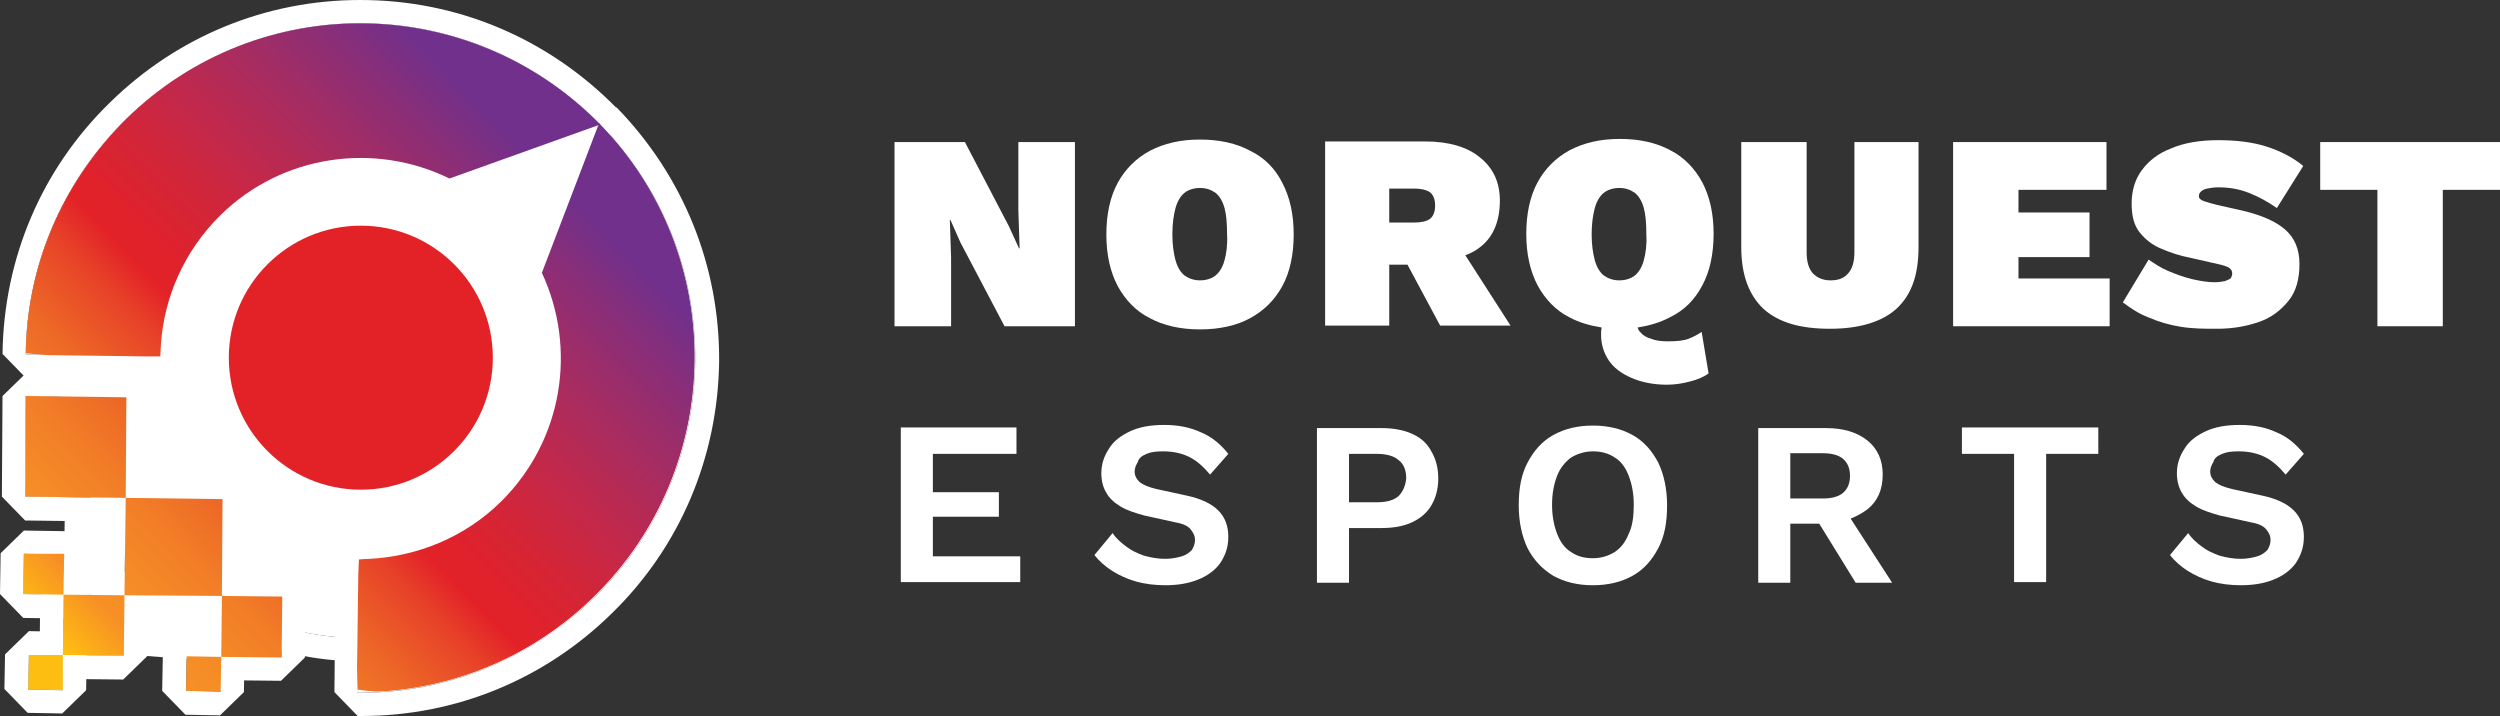
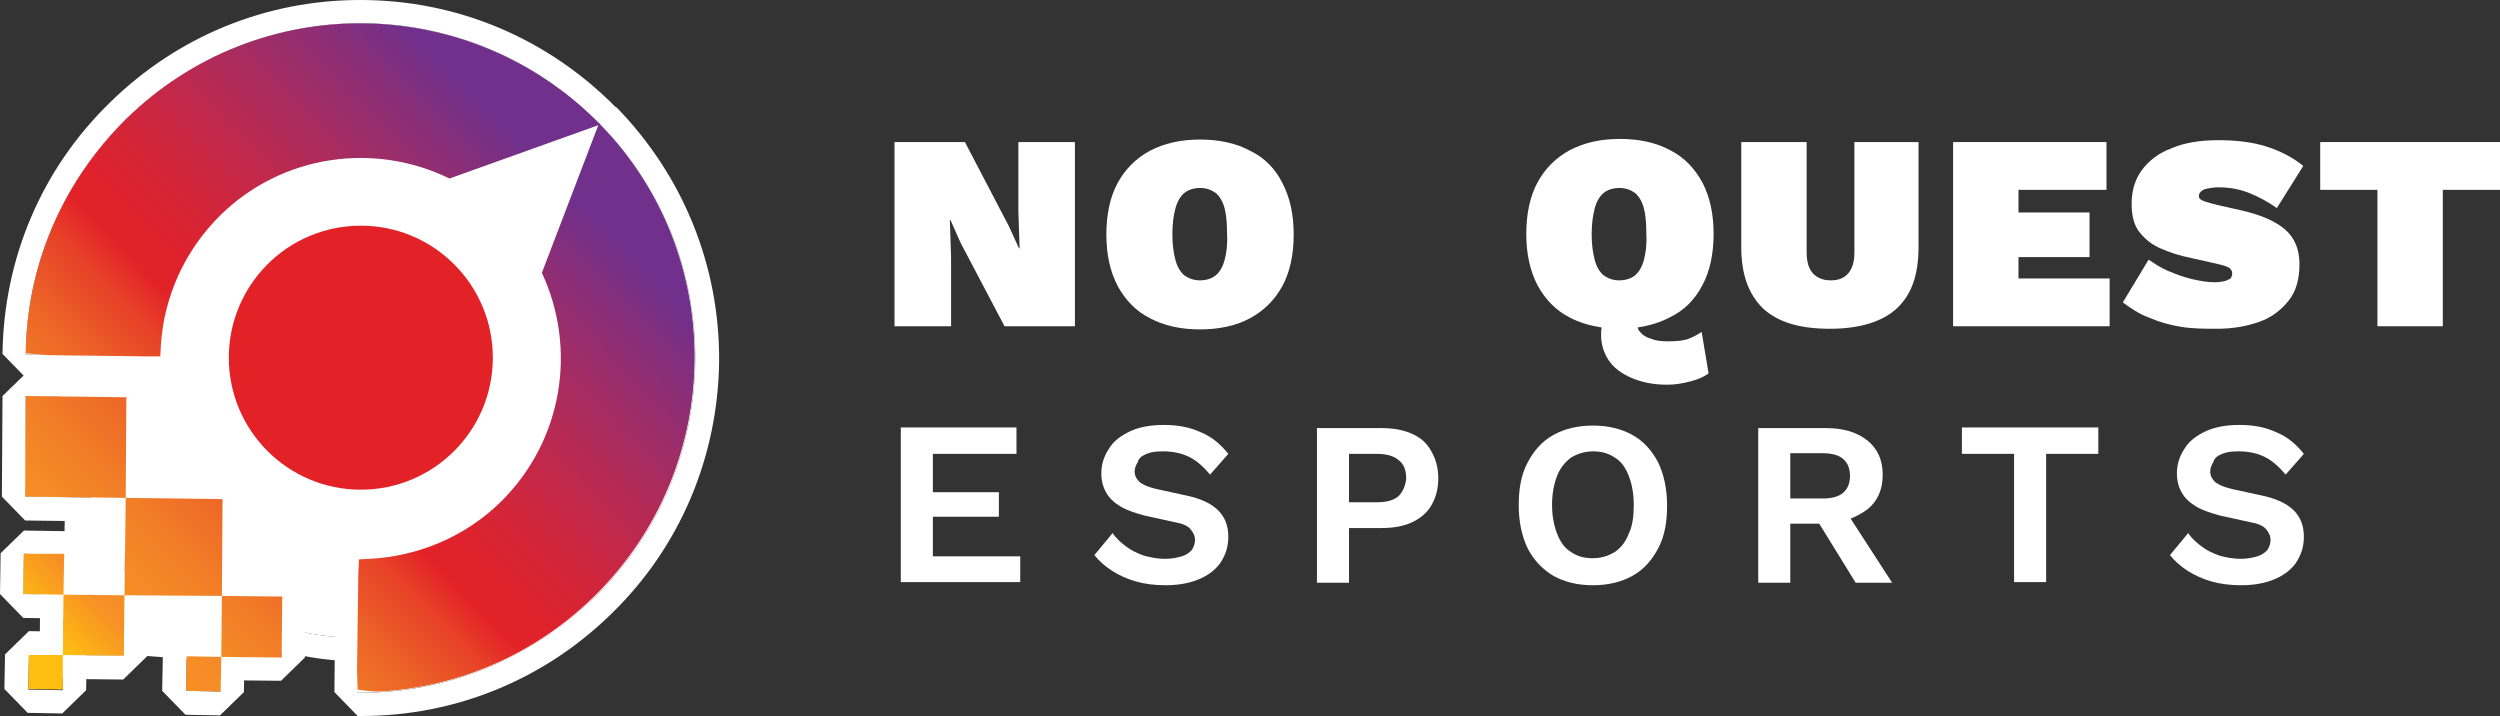
<svg xmlns="http://www.w3.org/2000/svg" version="1.1" id="Layer_1" x="0px" y="0px" viewBox="0 0 397.7 113.9" style="enable-background:new 0 0 397.7 113.9;" xml:space="preserve">
  <rect x="0" y="0" width="397.7" height="113.9" fill="#333333" stroke="none" />
  <style type="text/css">
	.st0{fill:#FFFFFF;}
	.st1{fill:url(#SVGID_1_);}
	.st2{fill:url(#SVGID_00000005954744466137442690000017168064730918405053_);}
	.st3{fill:url(#SVGID_00000022536972088505379650000004490541124486584471_);}
	.st4{fill:url(#SVGID_00000057860457220362919240000018177077381149565867_);}
	.st5{fill:url(#SVGID_00000033356610401554867140000018122950792576810921_);}
	.st6{fill:url(#SVGID_00000183935652028442816030000005966967836102672006_);}
	.st7{fill:url(#SVGID_00000165944629174295240430000009579516005322027960_);}
	.st8{fill:url(#SVGID_00000066498839682610002830000012495351784528098239_);}
	.st9{fill:url(#SVGID_00000009589841470903763880000010196433014519456431_);}
	.st10{fill:#E32228;}
</style>
  <g>
    <g>
      <g>
        <g>
          <g>
            <path class="st0" d="M20.1,18.9C9.6,29.2,4.3,42.8,4.1,56.4l21.3,0.2c0.1-8.2,3.3-16.3,9.6-22.5c9.9-9.7,24.6-11.6,36.4-5.8       l24-8.6C74.8-1.3,41.1-1.7,20.1,18.9z" />
            <path class="st0" d="M57.3,3.7c13.8,0,27.6,5.3,38,16l-24,8.6C67,26.1,62.2,25,57.3,25c-8,0-16.1,3-22.3,9.1       c-6.3,6.2-9.5,14.3-9.6,22.5L4.1,56.4c0.1-13.6,5.5-27.2,16-37.5C30.5,8.8,43.9,3.7,57.3,3.7 M57.3,0c-15,0-29.1,5.8-39.8,16.3       C6.6,26.9,0.6,41.1,0.4,56.3l3.7,3.8l21.3,0.2l3.8-3.7c0.1-7.5,3.1-14.6,8.5-19.8c5.3-5.2,12.3-8,19.7-8c4.3,0,8.6,1,12.4,2.9       l2.9,0.2l24-8.6l1.4-6.1C87.2,6.1,72.8,0,57.3,0L57.3,0z" />
          </g>
          <g>
            <path class="st0" d="M79.7,79.8c-6.3,6.2-14.5,9.2-22.7,9.1l-0.2,21.3c13.6,0.1,27.3-4.9,37.8-15.2c21-20.6,21.4-54.3,0.8-75.3       l-9.1,23.8C91.8,55.4,89.6,70,79.7,79.8z" />
            <path class="st0" d="M95.4,19.7c20.6,21,20.2,54.7-0.8,75.3c-10.4,10.1-23.8,15.2-37.2,15.2c-0.2,0-0.4,0-0.6,0L57,88.9       c0.1,0,0.2,0,0.3,0c8.1,0,16.1-3,22.3-9.1c9.9-9.7,12.2-24.3,6.6-36.3L95.4,19.7 M98.1,17.1l-6.1,1.3l-9.1,23.8l0.1,2.9       c5,10.8,2.7,23.7-5.8,32c-5.3,5.2-12.3,8-19.7,8l-0.3,0l-3.8,3.7l-0.2,21.3l3.7,3.8c0.2,0,0.4,0,0.6,0c15,0,29.1-5.8,39.8-16.3       c10.9-10.6,16.9-24.9,17.1-40.1C114.5,42.3,108.7,28,98.1,17.1L98.1,17.1z" />
          </g>
          <g>
            <rect x="4.1" y="63.1" transform="matrix(1.069682e-02 -1 1 1.069682e-02 -59.195 82.415)" class="st0" width="16" height="16" />
            <path class="st0" d="M4.1,63l16,0.2l-0.2,16L4,79L4.1,63 M4.2,59.3L0.4,63L0.3,79l3.7,3.8l16,0.2l3.8-3.7l0.2-16l-3.7-3.8       L4.2,59.3L4.2,59.3z" />
          </g>
          <g>
            <rect x="19.9" y="79.3" transform="matrix(1.069682e-02 -1 1 1.069682e-02 -59.697 113.698)" class="st0" width="15.5" height="15.5" />
            <path class="st0" d="M20,79.2l15.5,0.2l-0.2,15.5l-15.5-0.2L20,79.2 M20,75.5l-3.8,3.7l-0.2,15.5l3.7,3.8l15.5,0.2l3.8-3.7       l0.2-15.5l-3.7-3.8L20,75.5L20,75.5z" />
          </g>
          <g>
            <rect x="10.1" y="94.6" transform="matrix(1.069682e-02 -1 1 1.069682e-02 -84.679 113.297)" class="st0" width="9.6" height="9.6" />
            <path class="st0" d="M10.1,94.6l9.6,0.1l-0.1,9.6l-9.6-0.1L10.1,94.6 M10.2,90.9l-3.8,3.7l-0.1,9.6l3.7,3.8l9.6,0.1l3.8-3.7       l0.1-9.6L19.8,91L10.2,90.9L10.2,90.9z" />
          </g>
          <g>
            <rect x="35.2" y="94.9" transform="matrix(1.069682e-02 -1 1 1.069682e-02 -60.098 138.68)" class="st0" width="9.6" height="9.6" />
            <path class="st0" d="M35.3,94.8l9.6,0.1l-0.1,9.6l-9.6-0.1L35.3,94.8 M35.3,91.1l-3.8,3.7l-0.1,9.6l3.7,3.8l9.6,0.1l3.8-3.7       l0.1-9.6l-3.7-3.8L35.3,91.1L35.3,91.1z" />
          </g>
          <g>
            <rect x="3.7" y="88.1" transform="matrix(1.069682e-02 -1 1 1.069682e-02 -84.422 97.304)" class="st0" width="6.4" height="6.4" />
            <path class="st0" d="M3.8,88.1l6.4,0.1l-0.1,6.4l-6.4-0.1L3.8,88.1 M3.8,84.4L0.1,88L0,94.5l3.7,3.8l6.4,0.1l3.8-3.7l0.1-6.4       l-3.7-3.8L3.8,84.4L3.8,84.4z" />
          </g>
          <g>
-             <rect x="4.5" y="104.2" transform="matrix(1.069682e-02 -1 1 1.069682e-02 -99.709 113.056)" class="st0" width="5.5" height="5.5" />
            <path class="st0" d="M4.6,104.2l5.5,0.1l-0.1,5.5l-5.5-0.1L4.6,104.2 M4.6,100.4l-3.8,3.7l-0.1,5.5l3.7,3.8l5.5,0.1l3.8-3.7       l0.1-5.5l-3.7-3.8L4.6,100.4L4.6,100.4z" />
          </g>
          <g>
            <rect x="29.7" y="104.5" transform="matrix(1.069682e-02 -1 1 1.069682e-02 -75.128 138.439)" class="st0" width="5.5" height="5.5" />
            <path class="st0" d="M29.7,104.4l5.5,0.1l-0.1,5.5l-5.5-0.1L29.7,104.4 M29.7,100.7l-3.8,3.7l-0.1,5.5l3.7,3.8l5.5,0.1l3.8-3.7       l0.1-5.5l-3.7-3.8L29.7,100.7L29.7,100.7z" />
          </g>
        </g>
        <g>
          <circle class="st0" cx="57.4" cy="56.9" r="44.6" />
          <path class="st0" d="M57.3,12.4c0.2,0,0.3,0,0.5,0c24.6,0.3,44.3,20.4,44.1,45c-0.3,24.4-20.2,44.1-44.5,44.1      c-0.2,0-0.3,0-0.5,0c-24.6-0.3-44.3-20.4-44.1-45C13.1,32,33,12.4,57.3,12.4 M57.3,8.7L57.3,8.7c-12.8,0-24.8,5-33.9,13.9      c-9.1,9-14.2,21-14.3,33.8C8.8,83,30.2,104.9,56.8,105.2l0.5,0c12.8,0,24.8-5,33.9-13.9c9.1-9,14.2-21,14.3-33.8      C105.9,30.8,84.5,9,57.9,8.7L57.3,8.7L57.3,8.7z" />
        </g>
        <path class="st0" d="M10.2,88.1c0.1,0,6,8.7,6,8.7l0.9-15.1l-6.8,0.8L10.2,88.1z" />
        <g>
          <path class="st0" d="M21.4,101.7c0.1,0.1,11.3,0.8,11.3,0.8l0.1-4.8L21,96.2L21.4,101.7z" />
          <path class="st0" d="M32.6,105c-12.2-0.8-12.2-0.8-12.9-1.6l-0.7-1.5l-0.4-5.5l2.8-2.7l11.8,1.6l2.2,2.5l-0.1,4.8L32.6,105z       M23.7,99.4c1.5,0.1,3.7,0.3,6,0.4l-6-0.8L23.7,99.4z" />
        </g>
      </g>
    </g>
    <g>
      <g>
        <g>
          <linearGradient id="SVGID_1_" gradientUnits="userSpaceOnUse" x1="8307.103" y1="-5353.416" x2="8211.398" y2="-5448.479" gradientTransform="matrix(1.069682e-02 -1 1 1.069682e-02 5343.951 8361.572)">
            <stop offset="0.118" style="stop-color:#71308B" />
            <stop offset="0.184" style="stop-color:#8A2E78" />
            <stop offset="0.279" style="stop-color:#A92C5F" />
            <stop offset="0.365" style="stop-color:#C3284A" />
            <stop offset="0.439" style="stop-color:#D42537" />
            <stop offset="0.499" style="stop-color:#DF222C" />
            <stop offset="0.537" style="stop-color:#E32228" />
            <stop offset="0.582" style="stop-color:#E74228" />
            <stop offset="0.663" style="stop-color:#ED6727" />
            <stop offset="0.737" style="stop-color:#F27E27" />
            <stop offset="0.8" style="stop-color:#F58B26" />
            <stop offset="0.847" style="stop-color:#F78F26" />
            <stop offset="0.916" style="stop-color:#FEBD11" />
          </linearGradient>
          <path class="st1" d="M20.1,18.9C10.4,28.5,5,40.8,4.2,53.5c-0.1,1-0.1,2.7-0.1,2.7l3.6,0.3l16,0.2l1.8,0c0,0,0.1-1.8,0.1-1.9      c0.5-7.5,3.7-14.9,9.5-20.6c9.9-9.7,24.6-11.6,36.4-5.8l24-8.6C74.8-1.3,41.1-1.7,20.1,18.9z" />
          <linearGradient id="SVGID_00000104694897415957644630000015889165763553814922_" gradientUnits="userSpaceOnUse" x1="8269.576" y1="-5315.654" x2="8174.176" y2="-5410.414" gradientTransform="matrix(1.069682e-02 -1 1 1.069682e-02 5343.951 8361.572)">
            <stop offset="0.118" style="stop-color:#71308B" />
            <stop offset="0.184" style="stop-color:#8A2E78" />
            <stop offset="0.279" style="stop-color:#A92C5F" />
            <stop offset="0.365" style="stop-color:#C3284A" />
            <stop offset="0.439" style="stop-color:#D42537" />
            <stop offset="0.499" style="stop-color:#DF222C" />
            <stop offset="0.537" style="stop-color:#E32228" />
            <stop offset="0.582" style="stop-color:#E74228" />
            <stop offset="0.663" style="stop-color:#ED6727" />
            <stop offset="0.737" style="stop-color:#F27E27" />
            <stop offset="0.8" style="stop-color:#F58B26" />
            <stop offset="0.847" style="stop-color:#F78F26" />
            <stop offset="0.916" style="stop-color:#FEBD11" />
          </linearGradient>
          <path style="fill:url(#SVGID_00000104694897415957644630000015889165763553814922_);" d="M79.7,79.8c-5.8,5.7-13.3,8.7-20.9,9.1      c-0.6,0-1.7,0.1-1.7,0.1L57,91.3l-0.2,15l0.1,3.4c0,0,2.5,0.4,3.8,0.3c12.3-0.8,24.3-5.8,33.8-15.1c21-20.6,21.4-54.3,0.8-75.3      l-9.1,23.8C91.8,55.4,89.6,70,79.7,79.8z" />
          <linearGradient id="SVGID_00000096749962774708513300000009619405289211214468_" gradientUnits="userSpaceOnUse" x1="8303.706" y1="-5349.984" x2="8207.829" y2="-5445.217" gradientTransform="matrix(1.069682e-02 -1 1 1.069682e-02 5343.951 8361.572)">
            <stop offset="0.118" style="stop-color:#71308B" />
            <stop offset="0.184" style="stop-color:#8A2E78" />
            <stop offset="0.279" style="stop-color:#A92C5F" />
            <stop offset="0.365" style="stop-color:#C3284A" />
            <stop offset="0.439" style="stop-color:#D42537" />
            <stop offset="0.499" style="stop-color:#DF222C" />
            <stop offset="0.537" style="stop-color:#E32228" />
            <stop offset="0.582" style="stop-color:#E74228" />
            <stop offset="0.663" style="stop-color:#ED6727" />
            <stop offset="0.737" style="stop-color:#F27E27" />
            <stop offset="0.8" style="stop-color:#F58B26" />
            <stop offset="0.847" style="stop-color:#F78F26" />
            <stop offset="0.916" style="stop-color:#FEBD11" />
          </linearGradient>
          <polygon style="fill:url(#SVGID_00000096749962774708513300000009619405289211214468_);" points="4.1,63 4,79 20,79.2       20.1,63.2     " />
          <linearGradient id="SVGID_00000175314873008437223660000001703752867978210191_" gradientUnits="userSpaceOnUse" x1="8288.031" y1="-5334.204" x2="8192.154" y2="-5429.436" gradientTransform="matrix(1.069682e-02 -1 1 1.069682e-02 5343.951 8361.572)">
            <stop offset="0.118" style="stop-color:#71308B" />
            <stop offset="0.184" style="stop-color:#8A2E78" />
            <stop offset="0.279" style="stop-color:#A92C5F" />
            <stop offset="0.365" style="stop-color:#C3284A" />
            <stop offset="0.439" style="stop-color:#D42537" />
            <stop offset="0.499" style="stop-color:#DF222C" />
            <stop offset="0.537" style="stop-color:#E32228" />
            <stop offset="0.582" style="stop-color:#E74228" />
            <stop offset="0.663" style="stop-color:#ED6727" />
            <stop offset="0.737" style="stop-color:#F27E27" />
            <stop offset="0.8" style="stop-color:#F58B26" />
            <stop offset="0.847" style="stop-color:#F78F26" />
            <stop offset="0.916" style="stop-color:#FEBD11" />
          </linearGradient>
          <polygon style="fill:url(#SVGID_00000175314873008437223660000001703752867978210191_);" points="20,79.2 19.8,94.7 35.3,94.8       35.4,79.4     " />
          <linearGradient id="SVGID_00000158722526994184866860000006538552385188348813_" gradientUnits="userSpaceOnUse" x1="8288.073" y1="-5334.246" x2="8192.196" y2="-5429.479" gradientTransform="matrix(1.069682e-02 -1 1 1.069682e-02 5343.951 8361.572)">
            <stop offset="0.118" style="stop-color:#71308B" />
            <stop offset="0.184" style="stop-color:#8A2E78" />
            <stop offset="0.279" style="stop-color:#A92C5F" />
            <stop offset="0.365" style="stop-color:#C3284A" />
            <stop offset="0.439" style="stop-color:#D42537" />
            <stop offset="0.499" style="stop-color:#DF222C" />
            <stop offset="0.537" style="stop-color:#E32228" />
            <stop offset="0.582" style="stop-color:#E74228" />
            <stop offset="0.663" style="stop-color:#ED6727" />
            <stop offset="0.737" style="stop-color:#F27E27" />
            <stop offset="0.8" style="stop-color:#F58B26" />
            <stop offset="0.847" style="stop-color:#F78F26" />
            <stop offset="0.916" style="stop-color:#FEBD11" />
          </linearGradient>
          <polygon style="fill:url(#SVGID_00000158722526994184866860000006538552385188348813_);" points="10.1,94.6 10,104.2       19.7,104.3 19.8,94.7     " />
          <linearGradient id="SVGID_00000040553476994360134710000008258722793344001203_" gradientUnits="userSpaceOnUse" x1="8275.514" y1="-5321.602" x2="8179.637" y2="-5416.835" gradientTransform="matrix(1.069682e-02 -1 1 1.069682e-02 5343.951 8361.572)">
            <stop offset="0.118" style="stop-color:#71308B" />
            <stop offset="0.184" style="stop-color:#8A2E78" />
            <stop offset="0.279" style="stop-color:#A92C5F" />
            <stop offset="0.365" style="stop-color:#C3284A" />
            <stop offset="0.439" style="stop-color:#D42537" />
            <stop offset="0.499" style="stop-color:#DF222C" />
            <stop offset="0.537" style="stop-color:#E32228" />
            <stop offset="0.582" style="stop-color:#E74228" />
            <stop offset="0.663" style="stop-color:#ED6727" />
            <stop offset="0.737" style="stop-color:#F27E27" />
            <stop offset="0.8" style="stop-color:#F58B26" />
            <stop offset="0.847" style="stop-color:#F78F26" />
            <stop offset="0.916" style="stop-color:#FEBD11" />
          </linearGradient>
          <polygon style="fill:url(#SVGID_00000040553476994360134710000008258722793344001203_);" points="35.3,94.8 35.2,104.5       44.8,104.6 44.9,94.9     " />
          <linearGradient id="SVGID_00000122703224359131150450000001588842771276070034_" gradientUnits="userSpaceOnUse" x1="8296.086" y1="-5342.314" x2="8200.21" y2="-5437.547" gradientTransform="matrix(1.069682e-02 -1 1 1.069682e-02 5343.951 8361.572)">
            <stop offset="0.118" style="stop-color:#71308B" />
            <stop offset="0.184" style="stop-color:#8A2E78" />
            <stop offset="0.279" style="stop-color:#A92C5F" />
            <stop offset="0.365" style="stop-color:#C3284A" />
            <stop offset="0.439" style="stop-color:#D42537" />
            <stop offset="0.499" style="stop-color:#DF222C" />
            <stop offset="0.537" style="stop-color:#E32228" />
            <stop offset="0.582" style="stop-color:#E74228" />
            <stop offset="0.663" style="stop-color:#ED6727" />
            <stop offset="0.737" style="stop-color:#F27E27" />
            <stop offset="0.8" style="stop-color:#F58B26" />
            <stop offset="0.847" style="stop-color:#F78F26" />
            <stop offset="0.916" style="stop-color:#FEBD11" />
          </linearGradient>
          <polygon style="fill:url(#SVGID_00000122703224359131150450000001588842771276070034_);" points="3.8,88.1 3.7,94.5 10.1,94.6       10.2,88.1     " />
          <linearGradient id="SVGID_00000032606261212545291550000003176960082598074043_" gradientUnits="userSpaceOnUse" x1="8288.098" y1="-5334.272" x2="8192.222" y2="-5429.504" gradientTransform="matrix(1.069682e-02 -1 1 1.069682e-02 5343.951 8361.572)">
            <stop offset="0.118" style="stop-color:#71308B" />
            <stop offset="0.184" style="stop-color:#8A2E78" />
            <stop offset="0.279" style="stop-color:#A92C5F" />
            <stop offset="0.365" style="stop-color:#C3284A" />
            <stop offset="0.439" style="stop-color:#D42537" />
            <stop offset="0.499" style="stop-color:#DF222C" />
            <stop offset="0.537" style="stop-color:#E32228" />
            <stop offset="0.582" style="stop-color:#E74228" />
            <stop offset="0.663" style="stop-color:#ED6727" />
            <stop offset="0.737" style="stop-color:#F27E27" />
            <stop offset="0.8" style="stop-color:#F58B26" />
            <stop offset="0.847" style="stop-color:#F78F26" />
            <stop offset="0.916" style="stop-color:#FEBD11" />
          </linearGradient>
          <polygon style="fill:url(#SVGID_00000032606261212545291550000003176960082598074043_);" points="4.6,104.2 4.5,109.6 10,109.7       10,104.2     " />
          <linearGradient id="SVGID_00000139283097093543440270000005186558641239200398_" gradientUnits="userSpaceOnUse" x1="8275.539" y1="-5321.627" x2="8179.663" y2="-5416.86" gradientTransform="matrix(1.069682e-02 -1 1 1.069682e-02 5343.951 8361.572)">
            <stop offset="0.118" style="stop-color:#71308B" />
            <stop offset="0.184" style="stop-color:#8A2E78" />
            <stop offset="0.279" style="stop-color:#A92C5F" />
            <stop offset="0.365" style="stop-color:#C3284A" />
            <stop offset="0.439" style="stop-color:#D42537" />
            <stop offset="0.499" style="stop-color:#DF222C" />
            <stop offset="0.537" style="stop-color:#E32228" />
            <stop offset="0.582" style="stop-color:#E74228" />
            <stop offset="0.663" style="stop-color:#ED6727" />
            <stop offset="0.737" style="stop-color:#F27E27" />
            <stop offset="0.8" style="stop-color:#F58B26" />
            <stop offset="0.847" style="stop-color:#F78F26" />
            <stop offset="0.916" style="stop-color:#FEBD11" />
          </linearGradient>
          <polygon style="fill:url(#SVGID_00000139283097093543440270000005186558641239200398_);" points="29.7,104.4 29.6,109.9       35.1,110 35.2,104.5     " />
        </g>
      </g>
    </g>
    <circle class="st10" cx="57.4" cy="56.9" r="21" />
    <g>
      <polygon class="st0" points="162,33.5 162.2,39.5 162.1,39.5 160.5,36 153.5,22.6 142.3,22.6 142.3,51.9 151.3,51.9 151.3,41     151.1,35 151.2,35 152.8,38.6 159.8,51.9 171,51.9 171,22.6 162,22.6   " />
      <path class="st0" d="M198.9,24c-2.2-1.2-4.9-1.8-8-1.8c-3.1,0-5.7,0.6-8,1.8c-2.2,1.2-3.9,2.9-5.1,5.1s-1.8,5-1.8,8.2    c0,3.2,0.6,5.9,1.8,8.2c1.2,2.2,2.9,4,5.1,5.1c2.2,1.2,4.9,1.8,8,1.8c3.1,0,5.8-0.6,8-1.8c2.2-1.2,3.9-2.9,5.1-5.1    c1.2-2.2,1.8-5,1.8-8.2c0-3.2-0.6-5.9-1.8-8.2C202.9,26.9,201.2,25.1,198.9,24z M194.8,41.4c-0.3,1.1-0.8,1.9-1.4,2.4    c-0.6,0.5-1.5,0.8-2.5,0.8c-1,0-1.8-0.3-2.5-0.8c-0.6-0.5-1.1-1.3-1.4-2.4c-0.3-1.1-0.5-2.5-0.5-4.1c0-1.7,0.2-3.1,0.5-4.2    c0.3-1.1,0.8-1.9,1.4-2.4c0.6-0.5,1.5-0.8,2.5-0.8c1,0,1.8,0.3,2.5,0.8c0.6,0.5,1.1,1.3,1.4,2.4c0.3,1.1,0.4,2.5,0.4,4.2    C195.3,38.9,195.1,40.3,194.8,41.4z" />
-       <path class="st0" d="M235.6,39.2c2-1.6,3-4.1,3-7.3c0-2.8-1-5.1-3.1-6.8c-2-1.7-5-2.6-8.8-2.6h-15.9v29.3H221v-9.7h2.9l5.2,9.7    h11.2l-7.2-11.2C234,40.3,234.9,39.8,235.6,39.2z M221,30h4c1.1,0,1.9,0.2,2.5,0.6c0.5,0.4,0.8,1.1,0.8,2.1c0,1-0.3,1.7-0.8,2.1    c-0.5,0.4-1.4,0.6-2.5,0.6h-4V30z" />
      <path class="st0" d="M270.8,45.4c1.2-2.2,1.8-5,1.8-8.2c0-3.2-0.6-5.9-1.8-8.2c-1.2-2.2-2.9-4-5.1-5.1c-2.2-1.2-4.9-1.8-8-1.8    c-3.1,0-5.7,0.6-8,1.8c-2.2,1.2-3.9,2.9-5.1,5.1s-1.8,5-1.8,8.2c0,3.2,0.6,5.9,1.8,8.2c1.2,2.2,2.9,4,5.1,5.1    c1.5,0.8,3.2,1.3,5.1,1.6c-0.1,0.4-0.1,0.8-0.1,1.2c0,1.4,0.4,2.8,1.2,4c0.8,1.2,2,2.1,3.6,2.8c1.6,0.7,3.5,1.1,5.7,1.1    c1.2,0,2.5-0.2,3.6-0.5c1.2-0.3,2.2-0.7,3-1.3l-1.1-6.6c-0.6,0.4-1.3,0.8-2.1,1.1c-0.8,0.3-1.9,0.4-3.3,0.4c-1,0-1.9-0.1-2.6-0.4    c-0.8-0.2-1.4-0.6-1.8-1.1c-0.2-0.2-0.3-0.4-0.4-0.7c1.9-0.3,3.6-0.8,5.1-1.6C267.9,49.4,269.6,47.7,270.8,45.4z M261.5,41.4    c-0.3,1.1-0.8,1.9-1.4,2.4c-0.6,0.5-1.5,0.8-2.5,0.8c-1,0-1.8-0.3-2.5-0.8c-0.6-0.5-1.1-1.3-1.4-2.4c-0.3-1.1-0.5-2.5-0.5-4.1    c0-1.7,0.2-3.1,0.5-4.2c0.3-1.1,0.8-1.9,1.4-2.4c0.6-0.5,1.5-0.8,2.5-0.8c1,0,1.8,0.3,2.5,0.8c0.6,0.5,1.1,1.3,1.4,2.4    c0.3,1.1,0.4,2.5,0.4,4.2C262,38.9,261.8,40.3,261.5,41.4z" />
      <path class="st0" d="M295,40.1c0,1.5-0.3,2.6-1,3.4c-0.7,0.8-1.6,1.1-2.8,1.1c-1.2,0-2.1-0.4-2.8-1.1c-0.7-0.8-1-1.9-1-3.4V22.6    H277v16.7c0,4.4,1.2,7.6,3.5,9.8c2.4,2.2,5.9,3.2,10.6,3.2s8.3-1.1,10.6-3.2c2.4-2.2,3.5-5.4,3.5-9.8V22.6H295V40.1z" />
      <polygon class="st0" points="321.1,40.9 332.4,40.9 332.4,33.8 321.1,33.8 321.1,30.2 335.1,30.2 335.1,22.6 310.7,22.6     310.7,51.9 335.6,51.9 335.6,44.3 321.1,44.3   " />
      <path class="st0" d="M352.7,52.3c2.5,0,4.7-0.4,6.7-1.1c2-0.7,3.5-1.9,4.7-3.4c1.2-1.5,1.7-3.5,1.7-5.8c0-2.4-0.8-4.2-2.3-5.5    c-1.5-1.3-3.8-2.3-6.8-3l-4-0.9c-0.8-0.2-1.5-0.4-2.1-0.6c-0.5-0.2-0.8-0.4-0.8-0.8c0-0.3,0.1-0.5,0.3-0.7c0.2-0.2,0.5-0.4,1-0.5    c0.5-0.1,1.1-0.2,1.8-0.2c1.8,0,3.4,0.3,4.9,0.9c1.5,0.6,3,1.4,4.4,2.4l4.2-6.7c-1.7-1.4-3.7-2.4-5.9-3.1c-2.2-0.7-4.8-1-7.6-1    c-2.9,0-5.4,0.4-7.5,1.3c-2.1,0.8-3.6,2-4.7,3.5c-1.1,1.5-1.6,3.3-1.6,5.3c0,2,0.4,3.5,1.3,4.6c0.9,1.1,2,2,3.5,2.6    c1.4,0.6,2.9,1.1,4.5,1.4l4.4,1c0.9,0.2,1.5,0.4,1.8,0.6c0.3,0.2,0.5,0.5,0.5,0.9c0,0.3-0.1,0.5-0.2,0.7s-0.5,0.3-0.9,0.5    c-0.4,0.1-1,0.2-1.7,0.2c-1.1,0-2.3-0.2-3.6-0.5c-1.3-0.3-2.6-0.8-3.8-1.3c-1.2-0.5-2.2-1.2-3.1-1.8l-4.1,6.8    c1.2,0.9,2.5,1.8,4.1,2.4c1.6,0.7,3.3,1.2,5.2,1.5S350.8,52.3,352.7,52.3z" />
      <polygon class="st0" points="369.1,22.6 369.1,30.2 378.2,30.2 378.2,51.9 388.6,51.9 388.6,30.2 397.7,30.2 397.7,22.6   " />
      <polygon class="st0" points="148.4,82.2 158.9,82.2 158.9,78.3 148.4,78.3 148.4,72.2 161.7,72.2 161.7,68 143.3,68 143.3,92.6     162.3,92.6 162.3,88.5 148.4,88.5   " />
      <path class="st0" d="M182.4,72.2c0.7-0.3,1.5-0.4,2.6-0.4c1.6,0,3,0.3,4.2,0.9c1.2,0.6,2.3,1.6,3.3,2.8l2.9-3.3    c-1.2-1.5-2.6-2.7-4.3-3.4c-1.7-0.8-3.6-1.2-5.9-1.2c-2.1,0-3.9,0.3-5.4,1c-1.5,0.7-2.7,1.6-3.4,2.8c-0.8,1.2-1.2,2.5-1.2,3.9    c0,1.2,0.3,2.3,0.8,3.1c0.5,0.9,1.3,1.6,2.3,2.2c1,0.6,2.3,1,3.7,1.4l5,1.1c1.2,0.2,2,0.6,2.4,1.1c0.4,0.5,0.7,1,0.7,1.7    c0,0.6-0.2,1.1-0.5,1.6c-0.4,0.4-0.9,0.8-1.6,1c-0.7,0.2-1.6,0.4-2.6,0.4c-1.2,0-2.3-0.2-3.4-0.5c-1.1-0.4-2-0.8-2.9-1.5    c-0.8-0.6-1.6-1.3-2.1-2.1l-2.9,3.5c0.7,0.9,1.7,1.8,2.8,2.5c1.1,0.7,2.4,1.3,3.8,1.7c1.4,0.4,3,0.6,4.7,0.6c2,0,3.7-0.3,5.2-0.9    c1.5-0.6,2.7-1.5,3.5-2.6c0.8-1.2,1.3-2.5,1.3-4.2c0-1.7-0.5-3.1-1.6-4.2c-1.1-1.1-2.8-1.9-5.2-2.4l-4.6-1    c-1.3-0.3-2.2-0.7-2.7-1.1c-0.5-0.5-0.8-1-0.8-1.7c0-0.5,0.2-1,0.5-1.5C181.2,72.8,181.7,72.5,182.4,72.2z" />
      <path class="st0" d="M224.6,69c-1.3-0.6-3-0.9-4.8-0.9h-10.3v24.6h5.1v-8.7h5.2c1.9,0,3.5-0.3,4.8-0.9c1.3-0.6,2.4-1.5,3.1-2.7    c0.7-1.2,1.1-2.6,1.1-4.3c0-1.7-0.4-3.1-1.1-4.3C227,70.5,226,69.6,224.6,69z M222.5,78.9c-0.8,0.7-1.9,1-3.5,1h-4.4v-7.7h4.4    c1.5,0,2.7,0.3,3.5,1c0.8,0.6,1.2,1.6,1.2,2.9C223.6,77.2,223.2,78.2,222.5,78.9z" />
      <path class="st0" d="M259.7,69.2c-1.8-1-3.9-1.5-6.3-1.5s-4.5,0.5-6.3,1.5c-1.8,1-3.1,2.5-4.1,4.4c-1,1.9-1.4,4.1-1.4,6.8    c0,2.6,0.5,4.9,1.4,6.8c1,1.9,2.3,3.3,4.1,4.4c1.8,1,3.9,1.5,6.3,1.5s4.5-0.5,6.3-1.5c1.8-1,3.1-2.5,4.1-4.4    c1-1.9,1.4-4.1,1.4-6.8c0-2.6-0.5-4.9-1.4-6.8C262.8,71.7,261.5,70.2,259.7,69.2z M259.1,84.9c-0.5,1.3-1.2,2.2-2.2,2.9    c-1,0.6-2.1,1-3.5,1s-2.5-0.3-3.5-1c-1-0.6-1.7-1.6-2.2-2.9c-0.5-1.3-0.8-2.8-0.8-4.6c0-1.8,0.3-3.3,0.8-4.6    c0.5-1.3,1.3-2.2,2.2-2.9c1-0.6,2.2-1,3.5-1s2.5,0.3,3.5,1c1,0.6,1.7,1.6,2.2,2.9c0.5,1.3,0.8,2.8,0.8,4.6    C259.9,82.1,259.7,83.7,259.1,84.9z" />
      <path class="st0" d="M297.1,81c1.6-1.3,2.4-3.1,2.4-5.5c0-2.3-0.8-4.1-2.4-5.4c-1.6-1.3-3.8-2-6.6-2h-10.8v24.6h5.1v-9.4h4.6    l5.8,9.4h5.8l-6.6-10.2C295.4,82.1,296.3,81.6,297.1,81z M284.8,72.1h5.2c1.4,0,2.5,0.3,3.2,0.9c0.7,0.6,1.1,1.5,1.1,2.7    c0,1.2-0.4,2.1-1.1,2.7c-0.7,0.6-1.8,0.9-3.2,0.9h-5.2V72.1z" />
      <polygon class="st0" points="312.1,72.2 320.4,72.2 320.4,92.6 325.5,92.6 325.5,72.2 333.8,72.2 333.8,68 312.1,68   " />
      <path class="st0" d="M353.5,72.2c0.7-0.3,1.5-0.4,2.6-0.4c1.6,0,3,0.3,4.2,0.9c1.2,0.6,2.3,1.6,3.3,2.8l2.9-3.3    c-1.2-1.5-2.6-2.7-4.3-3.4c-1.7-0.8-3.6-1.2-5.9-1.2c-2.1,0-3.9,0.3-5.4,1c-1.5,0.7-2.7,1.6-3.4,2.8c-0.8,1.2-1.2,2.5-1.2,3.9    c0,1.2,0.3,2.3,0.8,3.1c0.5,0.9,1.3,1.6,2.3,2.2c1,0.6,2.3,1,3.7,1.4l5,1.1c1.2,0.2,2,0.6,2.4,1.1c0.4,0.5,0.7,1,0.7,1.7    c0,0.6-0.2,1.1-0.5,1.6c-0.4,0.4-0.9,0.8-1.6,1c-0.7,0.2-1.6,0.4-2.6,0.4c-1.2,0-2.3-0.2-3.4-0.5c-1.1-0.4-2-0.8-2.9-1.5    c-0.8-0.6-1.6-1.3-2.1-2.1l-2.9,3.5c0.7,0.9,1.7,1.8,2.8,2.5c1.1,0.7,2.4,1.3,3.8,1.7c1.4,0.4,3,0.6,4.7,0.6c2,0,3.7-0.3,5.2-0.9    c1.5-0.6,2.7-1.5,3.5-2.6c0.8-1.2,1.3-2.5,1.3-4.2c0-1.7-0.5-3.1-1.6-4.2c-1.1-1.1-2.8-1.9-5.2-2.4l-4.6-1    c-1.3-0.3-2.2-0.7-2.7-1.1c-0.5-0.5-0.8-1-0.8-1.7c0-0.5,0.2-1,0.5-1.5C352.3,72.8,352.8,72.5,353.5,72.2z" />
    </g>
  </g>
</svg>